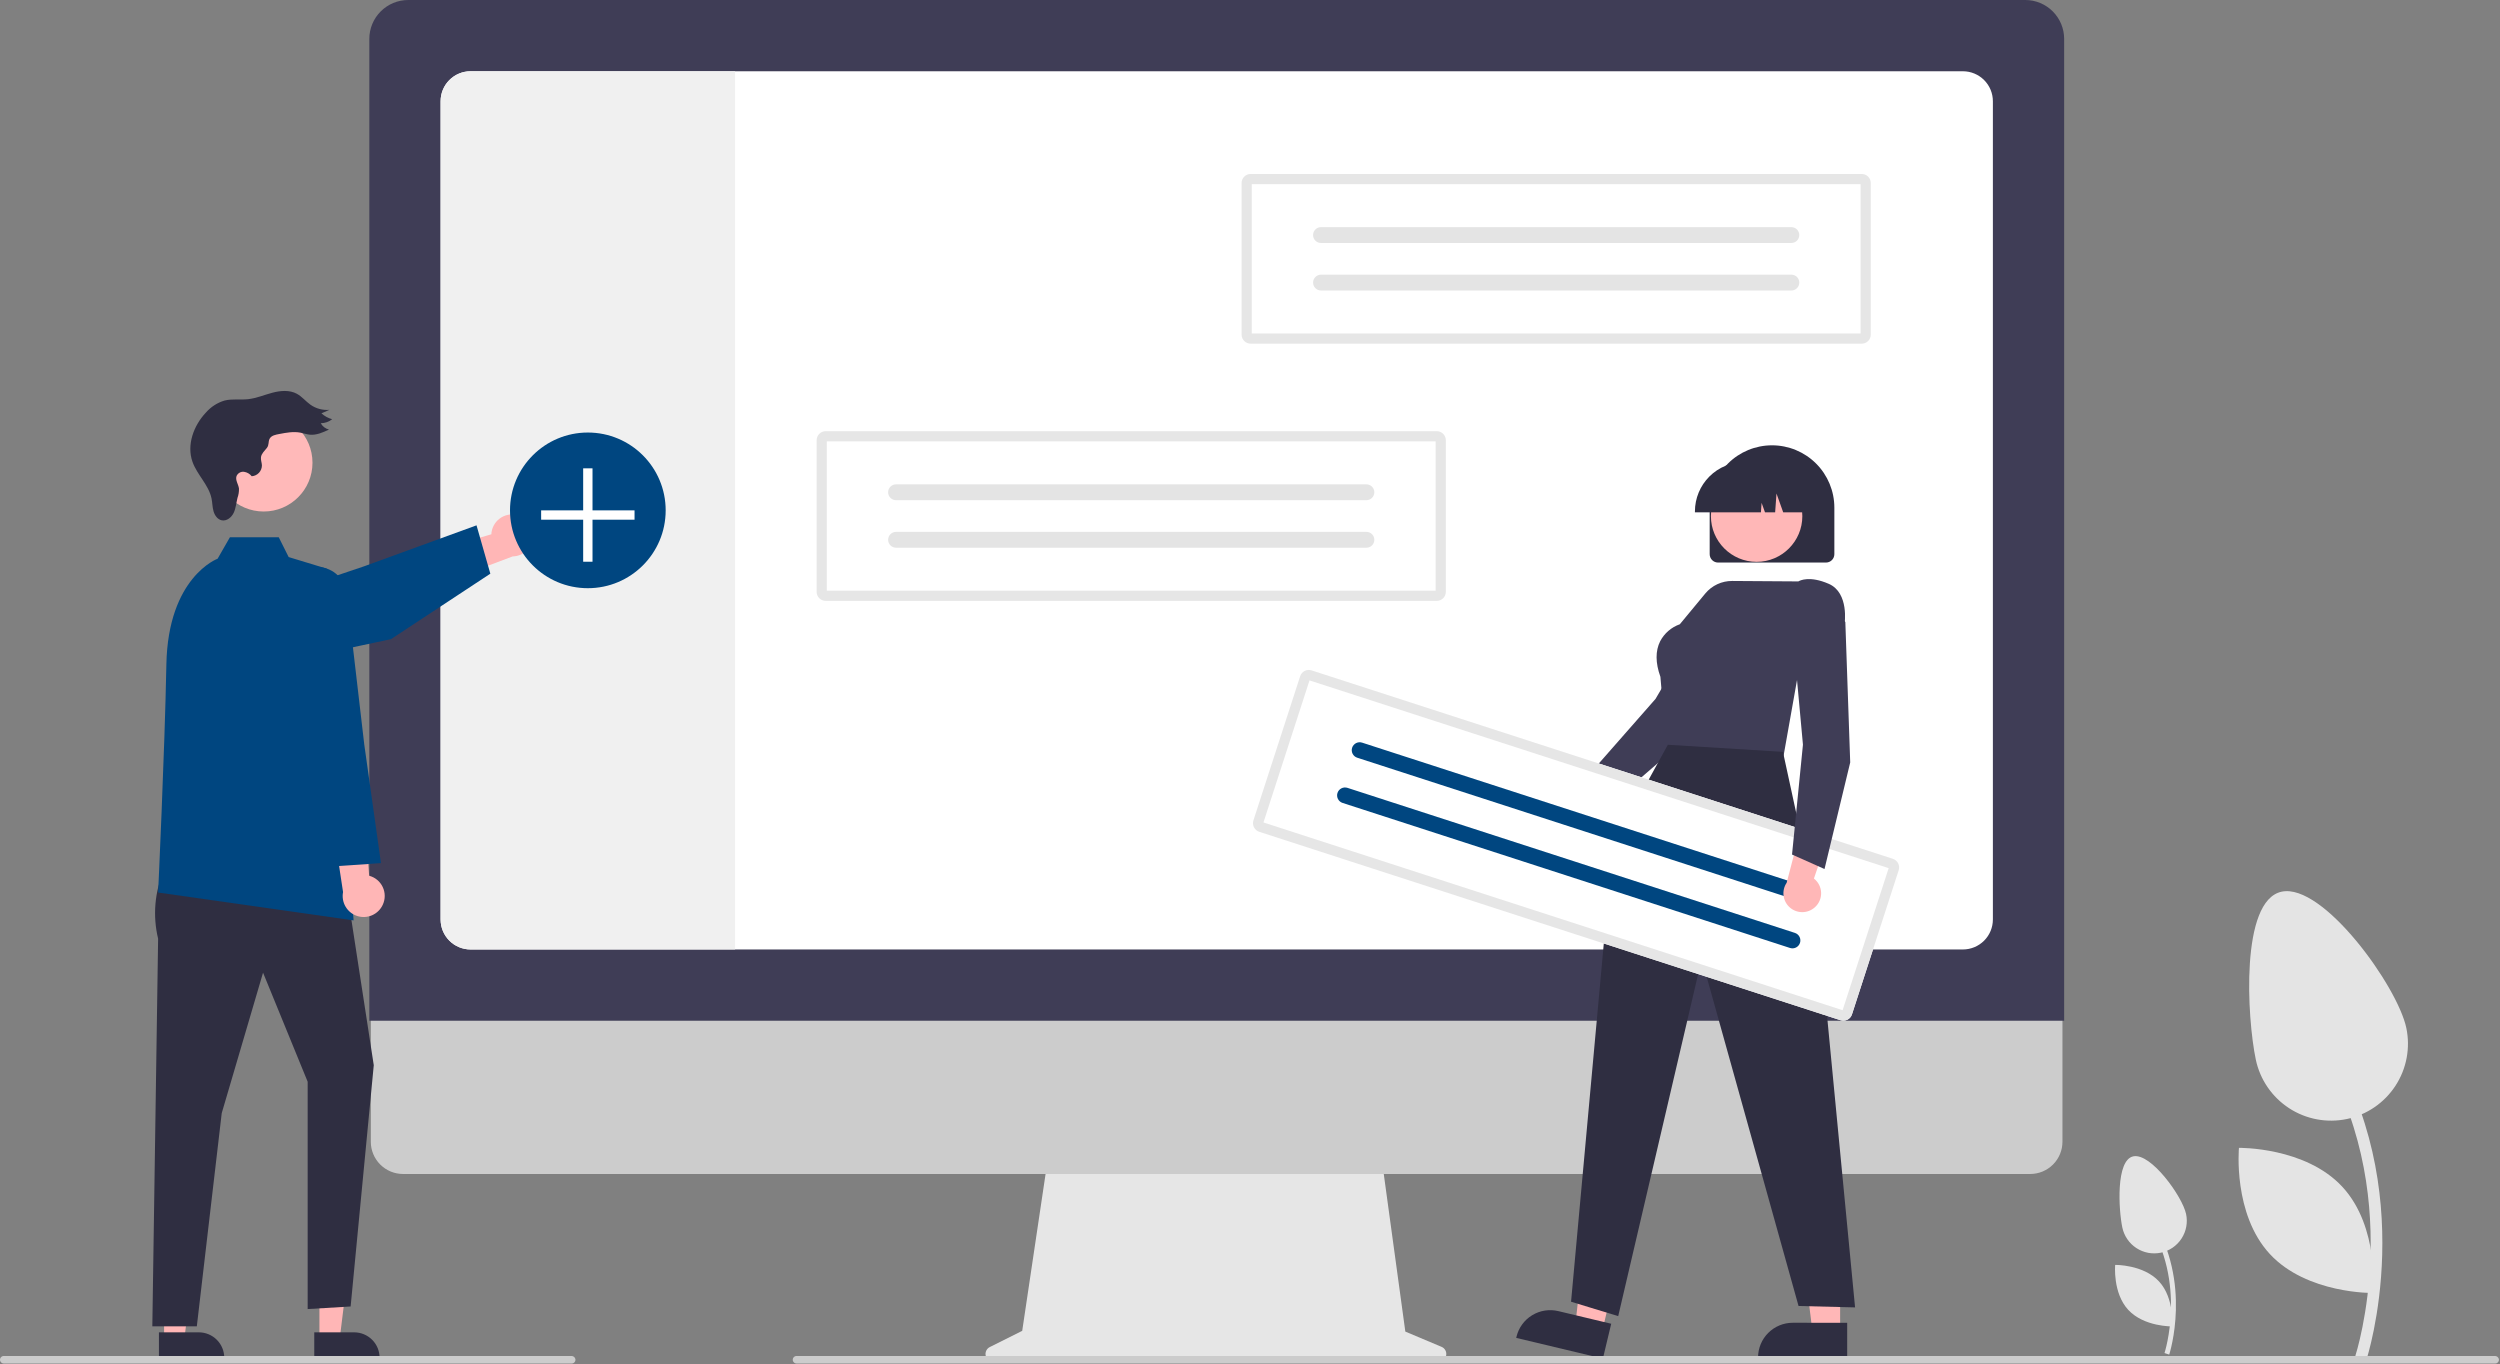
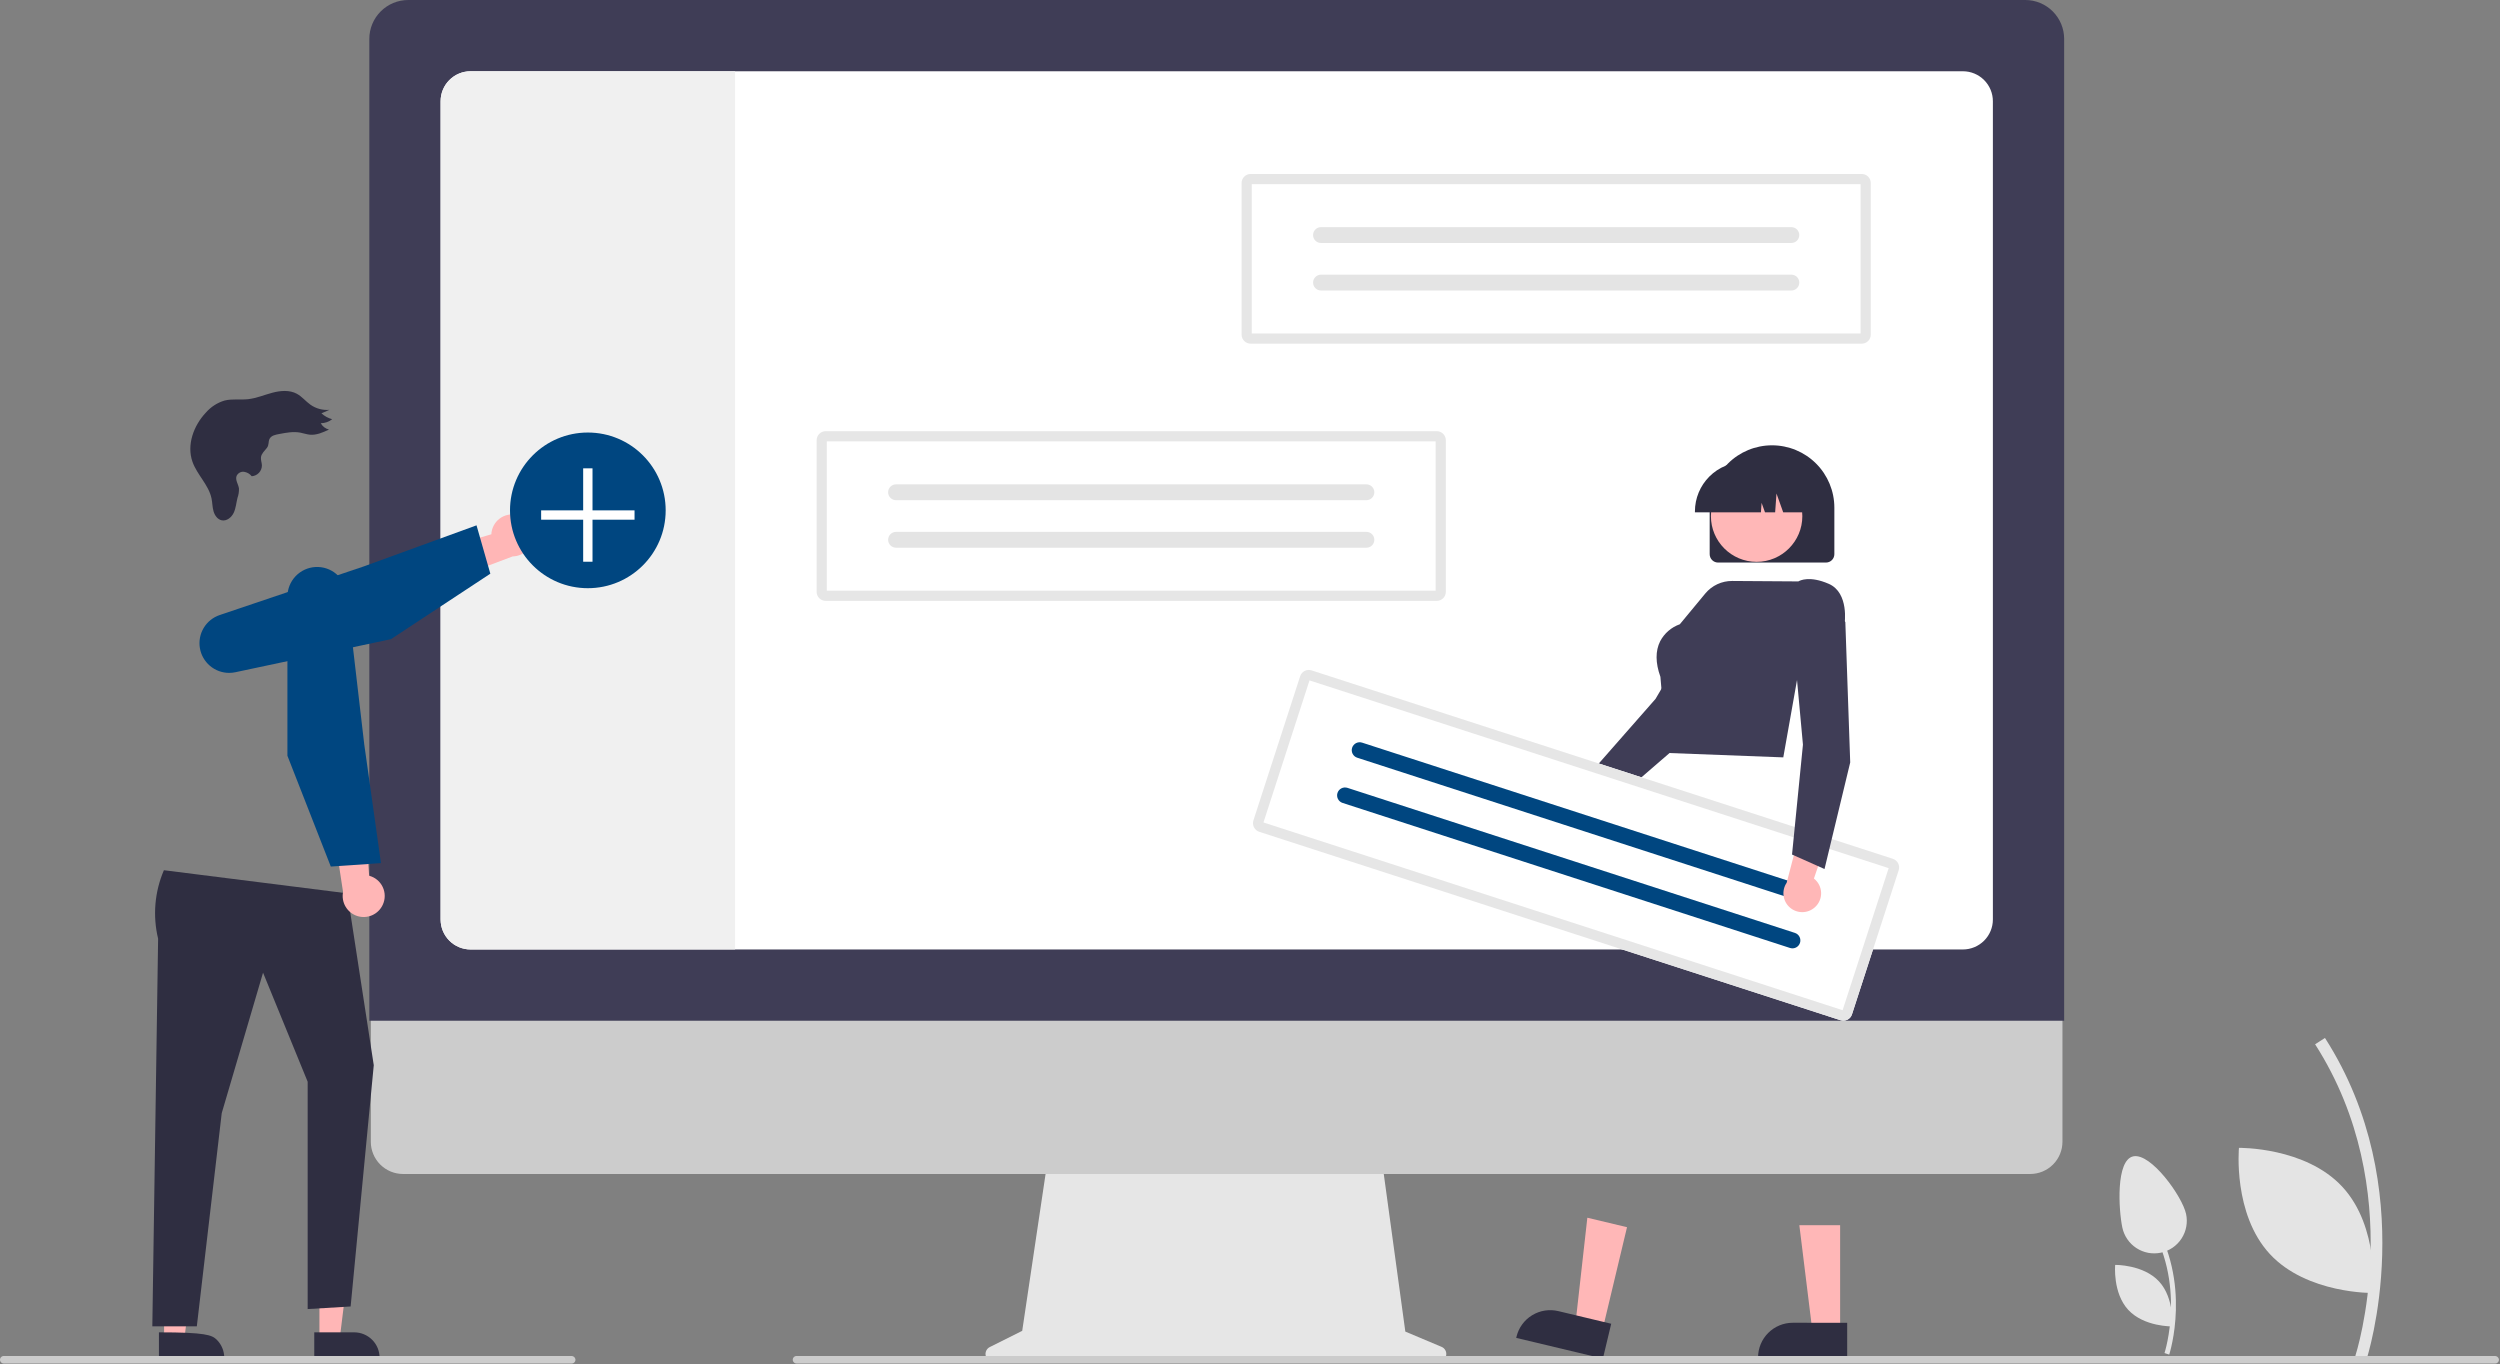
<svg xmlns="http://www.w3.org/2000/svg" width="1006" height="549" viewBox="0 0 1006 549" fill="none">
  <rect x="0" y="0" width="1006" height="549" fill="#808080" stroke="none" />
  <g clip-path="url(#clip0_48_4209)">
    <path d="M872.894 545.097C872.99 544.809 882.308 515.978 865.817 490.252L864.133 491.331C880.097 516.234 871.09 544.186 870.997 544.465L872.894 545.097Z" fill="#E4E4E4" />
    <path d="M854.025 493.952C854.38 495.637 855.064 497.235 856.037 498.656C857.01 500.077 858.253 501.292 859.696 502.232C861.139 503.172 862.753 503.819 864.445 504.136C866.138 504.452 867.877 504.432 869.562 504.077C871.247 503.721 872.845 503.038 874.266 502.065C875.686 501.092 876.902 499.848 877.842 498.405C878.782 496.963 879.429 495.349 879.745 493.656C880.062 491.963 880.042 490.225 879.687 488.54C878.192 481.454 865.522 463.818 858.436 465.312C851.35 466.807 852.53 486.866 854.025 493.952Z" fill="#E4E4E4" />
    <path d="M856.414 527.096C862.738 533.93 874.052 533.745 874.052 533.745C874.052 533.745 875.113 522.479 868.788 515.645C862.464 508.811 851.15 508.997 851.15 508.997C851.15 508.997 850.09 520.262 856.414 527.096Z" fill="#E4E4E4" />
    <path d="M952.27 547.097C952.496 546.417 974.486 478.38 935.568 417.668L931.595 420.215C969.267 478.985 948.011 544.947 947.792 545.606L952.27 547.097Z" fill="#E4E4E4" />
-     <path d="M907.739 426.398C909.435 434.427 914.249 441.454 921.125 445.934C928.001 450.413 936.374 451.978 944.403 450.285C952.433 448.591 959.461 443.778 963.942 436.904C968.423 430.029 969.99 421.657 968.299 413.627C964.772 396.904 934.873 355.284 918.149 358.811C901.426 362.337 904.212 409.675 907.739 426.398Z" fill="#E4E4E4" />
    <path d="M913.378 504.614C928.303 520.742 955.003 520.304 955.003 520.304C955.003 520.304 957.505 493.718 942.58 477.59C927.655 461.462 900.955 461.9 900.955 461.9C900.955 461.9 898.453 488.486 913.378 504.614Z" fill="#E4E4E4" />
    <path d="M580.096 541.975L565.504 535.831L555.494 462.68H422.189L411.339 535.532L398.284 542.06C397.659 542.372 397.158 542.886 396.862 543.519C396.566 544.151 396.492 544.865 396.653 545.545C396.813 546.225 397.199 546.83 397.746 547.264C398.294 547.697 398.972 547.933 399.67 547.933H578.893C579.609 547.933 580.303 547.685 580.857 547.232C581.411 546.779 581.791 546.148 581.932 545.446C582.074 544.745 581.969 544.016 581.634 543.383C581.299 542.75 580.756 542.253 580.096 541.975Z" fill="#E6E6E6" />
    <path d="M816.987 472.411H162.158C158.722 472.403 155.43 471.033 153.003 468.6C150.577 466.168 149.214 462.873 149.214 459.437V367.098H829.932V459.437C829.932 462.873 828.569 466.168 826.142 468.6C823.715 471.033 820.423 472.403 816.987 472.411Z" fill="#CCCCCC" />
    <path d="M830.616 410.74H148.616V15.639C148.621 11.493 150.27 7.518 153.202 4.586C156.134 1.654 160.109 0.005 164.256 0H814.976C819.123 0.005 823.098 1.654 826.03 4.586C828.962 7.518 830.611 11.493 830.616 15.639V410.74Z" fill="#3F3D56" />
    <path d="M789.887 28.676H189.347C186.151 28.68 183.087 29.952 180.827 32.213C178.568 34.474 177.299 37.539 177.297 40.736V370.006C177.299 373.202 178.568 376.267 180.827 378.528C183.087 380.79 186.151 382.062 189.347 382.066H789.887C793.083 382.06 796.146 380.787 798.405 378.527C800.664 376.266 801.934 373.202 801.938 370.006V40.736C801.934 37.54 800.664 34.476 798.405 32.215C796.146 29.954 793.083 28.681 789.887 28.676Z" fill="white" />
    <path d="M295.797 28.676V382.066H189.347C186.151 382.062 183.087 380.79 180.827 378.528C178.568 376.267 177.299 373.202 177.297 370.006V40.736C177.299 37.539 178.568 34.474 180.827 32.213C183.087 29.952 186.151 28.68 189.347 28.676H295.797Z" fill="#F0F0F0" />
    <path d="M207.978 207.196C206.779 206.923 205.536 206.917 204.335 207.176C203.134 207.436 202.004 207.956 201.026 208.7C200.047 209.443 199.244 210.392 198.672 211.48C198.1 212.568 197.773 213.767 197.715 214.995L169.062 223.442L180.924 233.456L206.315 223.899C208.383 223.86 210.366 223.063 211.886 221.66C213.407 220.257 214.36 218.345 214.565 216.286C214.77 214.227 214.213 212.165 212.999 210.489C211.785 208.814 209.998 207.642 207.978 207.196Z" fill="#FFB6B6" />
    <path d="M92.205 270.771C89.372 270.767 86.633 269.757 84.476 267.922C82.318 266.086 80.883 263.544 80.425 260.748C79.968 257.953 80.518 255.086 81.978 252.658C83.439 250.231 85.713 248.401 88.397 247.495L146.461 227.895L191.753 211.395L197.312 230.85L157.328 257.196L94.704 270.507C93.883 270.682 93.045 270.77 92.205 270.771Z" fill="#004680" />
    <path d="M128.541 538.793H136.693L140.572 507.348H128.539L128.541 538.793Z" fill="#FFB6B6" />
    <path d="M126.461 536.132L142.516 536.131C145.23 536.131 147.833 537.209 149.752 539.128C151.67 541.046 152.748 543.649 152.749 546.362V546.695L126.462 546.696L126.461 536.132Z" fill="#2F2E41" />
    <path d="M66.033 538.793H74.185L78.064 507.348H66.032L66.033 538.793Z" fill="#FFB6B6" />
-     <path d="M63.953 536.132L80.009 536.131C82.722 536.131 85.325 537.209 87.244 539.128C89.163 541.046 90.241 543.649 90.241 546.362V546.695L63.954 546.696L63.953 536.132Z" fill="#2F2E41" />
+     <path d="M63.953 536.132C82.722 536.131 85.325 537.209 87.244 539.128C89.163 541.046 90.241 543.649 90.241 546.362V546.695L63.954 546.696L63.953 536.132Z" fill="#2F2E41" />
    <path d="M65.952 350.176C62.221 358.867 61.405 368.532 63.625 377.725L61.297 533.709H79.202L89.226 447.927L105.851 391.404L123.805 435.293V526.764L141.094 525.729L150.404 428.643L139.765 359.485L65.952 350.176Z" fill="#2F2E41" />
-     <path d="M131.452 228.818L116.158 224.163L112.168 216.184H92.522L87.564 224.828C87.564 224.828 67.615 232.143 66.95 267.387C66.285 302.63 63.625 359.153 63.625 359.153L142.286 370.368L131.452 228.818Z" fill="#004680" />
    <path d="M154.035 364.057C154.551 362.941 154.816 361.726 154.812 360.497C154.807 359.268 154.534 358.055 154.01 356.944C153.486 355.832 152.725 354.849 151.78 354.063C150.835 353.278 149.729 352.709 148.54 352.397L146.235 322.613L133.974 332.134L138.043 358.957C137.651 360.989 138.018 363.093 139.074 364.873C140.131 366.652 141.803 367.981 143.774 368.61C145.745 369.239 147.879 369.122 149.77 368.283C151.661 367.444 153.178 365.94 154.035 364.057Z" fill="#FFB6B6" />
    <path d="M133.116 348.706L115.658 304.118V240.095C115.658 237.046 116.823 234.112 118.916 231.894C121.009 229.676 123.87 228.342 126.915 228.165C129.959 227.988 132.956 228.981 135.292 230.942C137.627 232.902 139.125 235.682 139.479 238.711L146.579 299.581L153.301 347.314L133.116 348.706Z" fill="#004680" />
-     <path d="M106.114 205.833C116.957 205.833 125.746 197.043 125.746 186.201C125.746 175.358 116.957 166.568 106.114 166.568C95.271 166.568 86.481 175.358 86.481 186.201C86.481 197.043 95.271 205.833 106.114 205.833Z" fill="#FFB9B9" />
    <path d="M107.4 180.232C106.481 181.412 105.222 182.476 105.02 183.957C104.87 185.054 105.349 186.139 105.395 187.245C105.398 188.362 104.976 189.438 104.214 190.255C103.452 191.071 102.407 191.566 101.293 191.638C100.516 190.662 99.395 190.02 98.159 189.847C97.544 189.777 96.924 189.906 96.388 190.216C95.852 190.525 95.43 190.999 95.183 191.566C94.6 193.213 95.949 194.886 96.166 196.62C96.195 197.902 95.987 199.179 95.554 200.386C95.057 202.375 94.924 204.479 94.051 206.335C93.178 208.19 91.238 209.786 89.229 209.376C87.54 209.031 86.397 207.395 85.924 205.737C85.452 204.079 85.473 202.321 85.131 200.631C84.02 195.14 79.294 191.072 77.44 185.786C75.064 179.012 77.918 171.265 82.837 166.037C84.826 163.747 87.422 162.066 90.326 161.189C93.391 160.408 96.633 160.969 99.778 160.635C103.142 160.278 106.304 158.911 109.574 158.042C112.843 157.174 116.495 156.846 119.466 158.463C121.539 159.59 123.04 161.534 124.971 162.889C127.185 164.432 129.87 165.15 132.558 164.92L129.348 166.323C130.576 167.451 132.06 168.264 133.672 168.692C132.36 169.732 130.738 170.301 129.064 170.31C129.413 170.939 129.887 171.49 130.457 171.928C131.028 172.367 131.682 172.684 132.38 172.86C129.942 174.004 127.354 175.177 124.674 174.918C123.361 174.792 122.106 174.325 120.809 174.085C118.044 173.573 115.205 174.104 112.444 174.633C110.994 174.912 109.214 175.179 108.482 176.573C107.872 177.734 108.338 179.027 107.4 180.232Z" fill="#2F2E41" />
    <path d="M236.547 236.691C253.845 236.691 267.867 222.668 267.867 205.371C267.867 188.073 253.845 174.051 236.547 174.051C219.25 174.051 205.227 188.073 205.227 205.371C205.227 222.668 219.25 236.691 236.547 236.691Z" fill="#004680" />
    <path d="M255.339 205.37H238.427V188.457H234.668V205.37H217.755V209.128H234.668V226.041H238.427V209.128H255.339V205.37Z" fill="white" />
    <path d="M503.256 70.008C502.29 70.009 501.364 70.393 500.681 71.076C499.998 71.759 499.614 72.685 499.613 73.651V134.649C499.614 135.615 499.998 136.541 500.681 137.224C501.364 137.907 502.29 138.291 503.256 138.292H749.158C750.124 138.291 751.05 137.907 751.733 137.224C752.416 136.541 752.8 135.615 752.801 134.649V73.651C752.8 72.685 752.416 71.759 751.733 71.076C751.05 70.393 750.124 70.009 749.158 70.008H503.256Z" fill="white" />
    <path d="M503.256 70.008C502.29 70.009 501.364 70.393 500.681 71.076C499.998 71.759 499.614 72.685 499.613 73.651V134.649C499.614 135.615 499.998 136.541 500.681 137.224C501.364 137.907 502.29 138.291 503.256 138.292H749.158C750.124 138.291 751.05 137.907 751.733 137.224C752.416 136.541 752.8 135.615 752.801 134.649V73.651C752.8 72.685 752.416 71.759 751.733 71.076C751.05 70.393 750.124 70.009 749.158 70.008H503.256Z" fill="#E6E6E6" />
    <path d="M503.711 134.195H748.703V74.107H503.711V134.195Z" fill="white" />
    <path d="M531.566 91.4C530.72 91.4 529.909 91.736 529.312 92.334C528.714 92.932 528.378 93.743 528.378 94.588C528.378 95.433 528.714 96.244 529.312 96.842C529.909 97.44 530.72 97.776 531.566 97.776H720.839C721.258 97.776 721.673 97.694 722.059 97.534C722.446 97.374 722.798 97.139 723.094 96.843C723.39 96.547 723.625 96.196 723.785 95.809C723.946 95.422 724.028 95.008 724.028 94.589C724.029 94.171 723.946 93.756 723.786 93.369C723.626 92.983 723.392 92.631 723.096 92.335C722.8 92.039 722.449 91.804 722.062 91.644C721.675 91.483 721.261 91.401 720.842 91.4H531.566Z" fill="#E4E4E4" />
    <path d="M531.565 110.525C530.721 110.527 529.912 110.863 529.315 111.461C528.719 112.059 528.384 112.869 528.384 113.713C528.384 114.557 528.719 115.367 529.315 115.965C529.912 116.563 530.721 116.899 531.565 116.901H720.839C721.685 116.903 722.496 116.568 723.095 115.972C723.695 115.376 724.032 114.566 724.034 113.72C724.036 112.875 723.702 112.063 723.105 111.464C722.509 110.865 721.699 110.527 720.854 110.525H531.565Z" fill="#E4E4E4" />
    <path d="M332.256 173.508C331.29 173.509 330.364 173.893 329.681 174.576C328.998 175.259 328.614 176.185 328.613 177.151V238.149C328.614 239.115 328.998 240.041 329.681 240.724C330.364 241.407 331.29 241.791 332.256 241.792H578.158C579.124 241.791 580.05 241.407 580.733 240.724C581.416 240.041 581.8 239.115 581.801 238.149V177.151C581.8 176.185 581.416 175.259 580.733 174.576C580.05 173.893 579.124 173.509 578.158 173.508H332.256Z" fill="white" />
    <path d="M332.256 173.508C331.29 173.509 330.364 173.893 329.681 174.576C328.998 175.259 328.614 176.185 328.613 177.151V238.149C328.614 239.115 328.998 240.041 329.681 240.724C330.364 241.407 331.29 241.791 332.256 241.792H578.158C579.124 241.791 580.05 241.407 580.733 240.724C581.416 240.041 581.8 239.115 581.801 238.149V177.151C581.8 176.185 581.416 175.259 580.733 174.576C580.05 173.893 579.124 173.509 578.158 173.508H332.256Z" fill="#E6E6E6" />
    <path d="M332.711 237.695H577.703V177.607H332.711V237.695Z" fill="white" />
    <path d="M360.566 194.9C359.72 194.9 358.909 195.236 358.312 195.834C357.714 196.432 357.378 197.243 357.378 198.088C357.378 198.933 357.714 199.744 358.312 200.342C358.909 200.94 359.72 201.276 360.566 201.276H549.839C550.258 201.276 550.672 201.194 551.059 201.034C551.446 200.874 551.798 200.639 552.094 200.343C552.39 200.047 552.625 199.696 552.785 199.309C552.946 198.922 553.028 198.508 553.028 198.089C553.029 197.671 552.946 197.256 552.786 196.869C552.626 196.483 552.392 196.131 552.096 195.835C551.8 195.539 551.448 195.304 551.062 195.144C550.675 194.983 550.261 194.901 549.842 194.9H360.566Z" fill="#E4E4E4" />
    <path d="M360.566 214.025C359.721 214.027 358.912 214.363 358.315 214.961C357.719 215.559 357.384 216.369 357.384 217.213C357.384 218.057 357.719 218.867 358.315 219.465C358.912 220.063 359.721 220.399 360.566 220.401H549.839C550.685 220.403 551.496 220.068 552.095 219.472C552.695 218.876 553.032 218.066 553.034 217.22C553.036 216.375 552.702 215.563 552.105 214.964C551.509 214.365 550.699 214.027 549.854 214.025H360.566Z" fill="#E4E4E4" />
    <path d="M631.992 337.222C633.087 337.101 634.143 336.742 635.084 336.169C636.025 335.596 636.83 334.824 637.44 333.907C638.051 332.99 638.453 331.95 638.618 330.861C638.784 329.772 638.708 328.659 638.397 327.603L660.19 312.036L647.202 307.035L628.498 322.584C626.758 323.224 625.312 324.481 624.436 326.116C623.559 327.751 623.313 329.65 623.744 331.455C624.175 333.259 625.252 334.843 626.772 335.905C628.293 336.968 630.15 337.437 631.992 337.222Z" fill="#FFB7B7" />
    <path d="M644.091 326.97L636.862 314.622L637.015 314.447L666.185 281.238L688.833 242.615L708.5 245.122L708.79 251.066L708.731 251.155L677.485 298.125L677.452 298.153L644.091 326.97Z" fill="#3F3D56" />
    <path d="M740.467 535.914L729.346 535.913L724.054 493.014L740.469 493.015L740.467 535.914Z" fill="#FFB7B7" />
    <path d="M743.304 546.694L707.442 546.693V546.24C707.442 542.538 708.913 538.987 711.531 536.37C714.148 533.752 717.698 532.281 721.4 532.281L743.304 532.282L743.304 546.694Z" fill="#2F2E41" />
    <path d="M644.748 535.55L633.93 532.967L638.746 490.012L654.712 493.824L644.748 535.55Z" fill="#FFB7B7" />
    <path d="M645.003 546.694L610.122 538.365L610.227 537.924C611.087 534.323 613.342 531.211 616.496 529.273C619.65 527.335 623.445 526.729 627.046 527.588L648.351 532.676L645.003 546.694Z" fill="#2F2E41" />
    <path d="M687.973 223.001V204.28C687.973 197.626 690.616 191.246 695.32 186.541C700.025 181.836 706.406 179.193 713.059 179.193C719.712 179.193 726.093 181.836 730.798 186.541C735.502 191.246 738.145 197.626 738.145 204.28V223.001C738.144 223.894 737.789 224.751 737.157 225.383C736.525 226.014 735.669 226.37 734.775 226.371H691.342C690.449 226.37 689.592 226.014 688.961 225.383C688.329 224.751 687.974 223.894 687.973 223.001Z" fill="#2F2E41" />
    <path d="M706.867 226.088C717.025 226.088 725.26 217.853 725.26 207.695C725.26 197.537 717.025 189.303 706.867 189.303C696.71 189.303 688.475 197.537 688.475 207.695C688.475 217.853 696.71 226.088 706.867 226.088Z" fill="#FFB7B7" />
    <path d="M682.038 205.778C682.044 200.517 684.136 195.473 687.856 191.752C691.577 188.032 696.621 185.94 701.882 185.934H705.626C710.888 185.94 715.932 188.032 719.652 191.752C723.372 195.473 725.465 200.517 725.471 205.778V206.152H717.558L714.859 198.595L714.319 206.152H710.23L708.868 202.339L708.596 206.152H682.038V205.778Z" fill="#2F2E41" />
    <path d="M717.596 304.767L670.766 302.985L668.148 272.348C666.129 266.74 666.096 261.925 668.051 258.038C669.732 254.844 672.556 252.403 675.959 251.202L686.206 238.826C687.525 237.235 689.18 235.957 691.053 235.084C692.926 234.211 694.97 233.765 697.036 233.778L723.659 233.96C724.301 233.574 728.194 231.596 735.871 234.924C744.198 238.534 742.264 251.071 742.243 251.197L742.224 251.315L742.133 251.393L724.423 266.306L717.596 304.767Z" fill="#3F3D56" />
-     <path d="M671.139 299.693L648.988 340.079L632.194 523.816L651.169 529.611L684.756 385.881L723.736 525.533L746.481 526.102L730.994 364.943L717.46 302.547L671.139 299.693Z" fill="#2F2E41" />
    <path d="M527.776 269.759C526.857 269.462 525.857 269.542 524.997 269.981C524.137 270.42 523.486 271.182 523.187 272.101L504.377 330.126C504.08 331.045 504.16 332.045 504.599 332.905C505.038 333.765 505.8 334.416 506.719 334.715L740.638 410.544C741.557 410.841 742.556 410.761 743.417 410.322C744.277 409.883 744.928 409.12 745.227 408.202L764.037 350.176C764.334 349.257 764.254 348.258 763.815 347.398C763.376 346.537 762.613 345.886 761.695 345.587L527.776 269.759Z" fill="white" />
    <path d="M527.776 269.759C526.857 269.462 525.857 269.542 524.997 269.981C524.137 270.42 523.486 271.182 523.187 272.101L504.377 330.126C504.08 331.045 504.16 332.045 504.599 332.905C505.038 333.765 505.8 334.416 506.719 334.715L740.638 410.544C741.557 410.841 742.556 410.761 743.417 410.322C744.277 409.883 744.928 409.12 745.227 408.202L764.037 350.176C764.334 349.257 764.254 348.258 763.815 347.398C763.376 346.537 762.613 345.886 761.695 345.587L527.776 269.759Z" fill="#E6E6E6" />
    <path d="M508.416 330.956L741.469 406.504L759.998 349.345L526.945 273.797L508.416 330.956Z" fill="white" />
    <path d="M548.11 298.836C547.306 298.576 546.431 298.646 545.678 299.03C544.926 299.415 544.357 300.082 544.096 300.886C543.835 301.69 543.905 302.565 544.289 303.318C544.673 304.07 545.34 304.64 546.144 304.901L726.194 363.267C726.592 363.397 727.012 363.447 727.43 363.415C727.847 363.382 728.254 363.267 728.628 363.077C729.001 362.887 729.333 362.625 729.605 362.307C729.877 361.988 730.084 361.619 730.213 361.221C730.342 360.822 730.392 360.402 730.359 359.985C730.326 359.567 730.211 359.16 730.02 358.787C729.83 358.414 729.568 358.082 729.249 357.81C728.93 357.539 728.561 357.333 728.162 357.204L728.16 357.203L548.11 298.836Z" fill="#004680" />
    <path d="M542.212 317.03C541.408 316.772 540.535 316.842 539.783 317.227C539.031 317.611 538.463 318.278 538.203 319.082C537.942 319.885 538.011 320.758 538.394 321.511C538.777 322.263 539.443 322.833 540.246 323.095L720.296 381.461C721.099 381.724 721.974 381.656 722.728 381.273C723.482 380.891 724.053 380.224 724.315 379.421C724.578 378.617 724.51 377.742 724.128 376.988C723.745 376.234 723.079 375.663 722.275 375.401L722.262 375.397L542.212 317.03Z" fill="#004680" />
    <path d="M730.32 365.076C731.14 364.34 731.788 363.433 732.22 362.42C732.652 361.406 732.856 360.31 732.818 359.209C732.78 358.108 732.501 357.028 732.001 356.046C731.501 355.065 730.792 354.205 729.923 353.527L738.571 328.18L725.101 331.679L718.954 355.213C717.912 356.747 717.469 358.611 717.709 360.45C717.949 362.289 718.855 363.977 720.256 365.193C721.657 366.408 723.455 367.068 725.31 367.047C727.165 367.025 728.947 366.324 730.32 365.076Z" fill="#FFB7B7" />
    <path d="M734.183 349.694L721.114 343.868L725.505 299.652L721.419 255.066L738.865 245.648L742.563 250.311L742.567 250.417L744.527 306.797L744.516 306.84L734.183 349.694Z" fill="#3F3D56" />
    <path d="M1004.04 548.694H320.588C320.242 548.702 319.904 548.594 319.626 548.389C319.347 548.184 319.145 547.893 319.049 547.561C318.989 547.334 318.982 547.097 319.029 546.868C319.075 546.639 319.173 546.423 319.316 546.238C319.459 546.053 319.642 545.902 319.852 545.799C320.062 545.696 320.292 545.642 320.526 545.642H1003.91C1004.28 545.629 1004.63 545.74 1004.93 545.957C1005.22 546.173 1005.43 546.483 1005.53 546.835C1005.58 547.059 1005.58 547.29 1005.52 547.513C1005.47 547.736 1005.37 547.944 1005.23 548.122C1005.08 548.301 1004.9 548.445 1004.7 548.544C1004.49 548.643 1004.27 548.694 1004.04 548.694Z" fill="#CCCCCC" />
    <path d="M230.036 548.694H1.588C1.242 548.702 0.904 548.594 0.626 548.389C0.347 548.184 0.145 547.893 0.049 547.561C-0.011 547.334 -0.018 547.097 0.029 546.868C0.075 546.639 0.173 546.423 0.316 546.238C0.459 546.053 0.642 545.902 0.852 545.799C1.062 545.696 1.292 545.642 1.526 545.642H229.911C230.276 545.629 230.634 545.74 230.928 545.957C231.221 546.173 231.432 546.483 231.527 546.835C231.577 547.059 231.576 547.29 231.524 547.513C231.472 547.736 231.371 547.944 231.228 548.122C231.084 548.301 230.903 548.445 230.697 548.544C230.491 548.643 230.265 548.694 230.036 548.694Z" fill="#CCCCCC" />
  </g>
  <defs>
    <clipPath id="clip0_48_4209">
      <rect width="1005.56" height="548.695" fill="white" />
    </clipPath>
  </defs>
</svg>